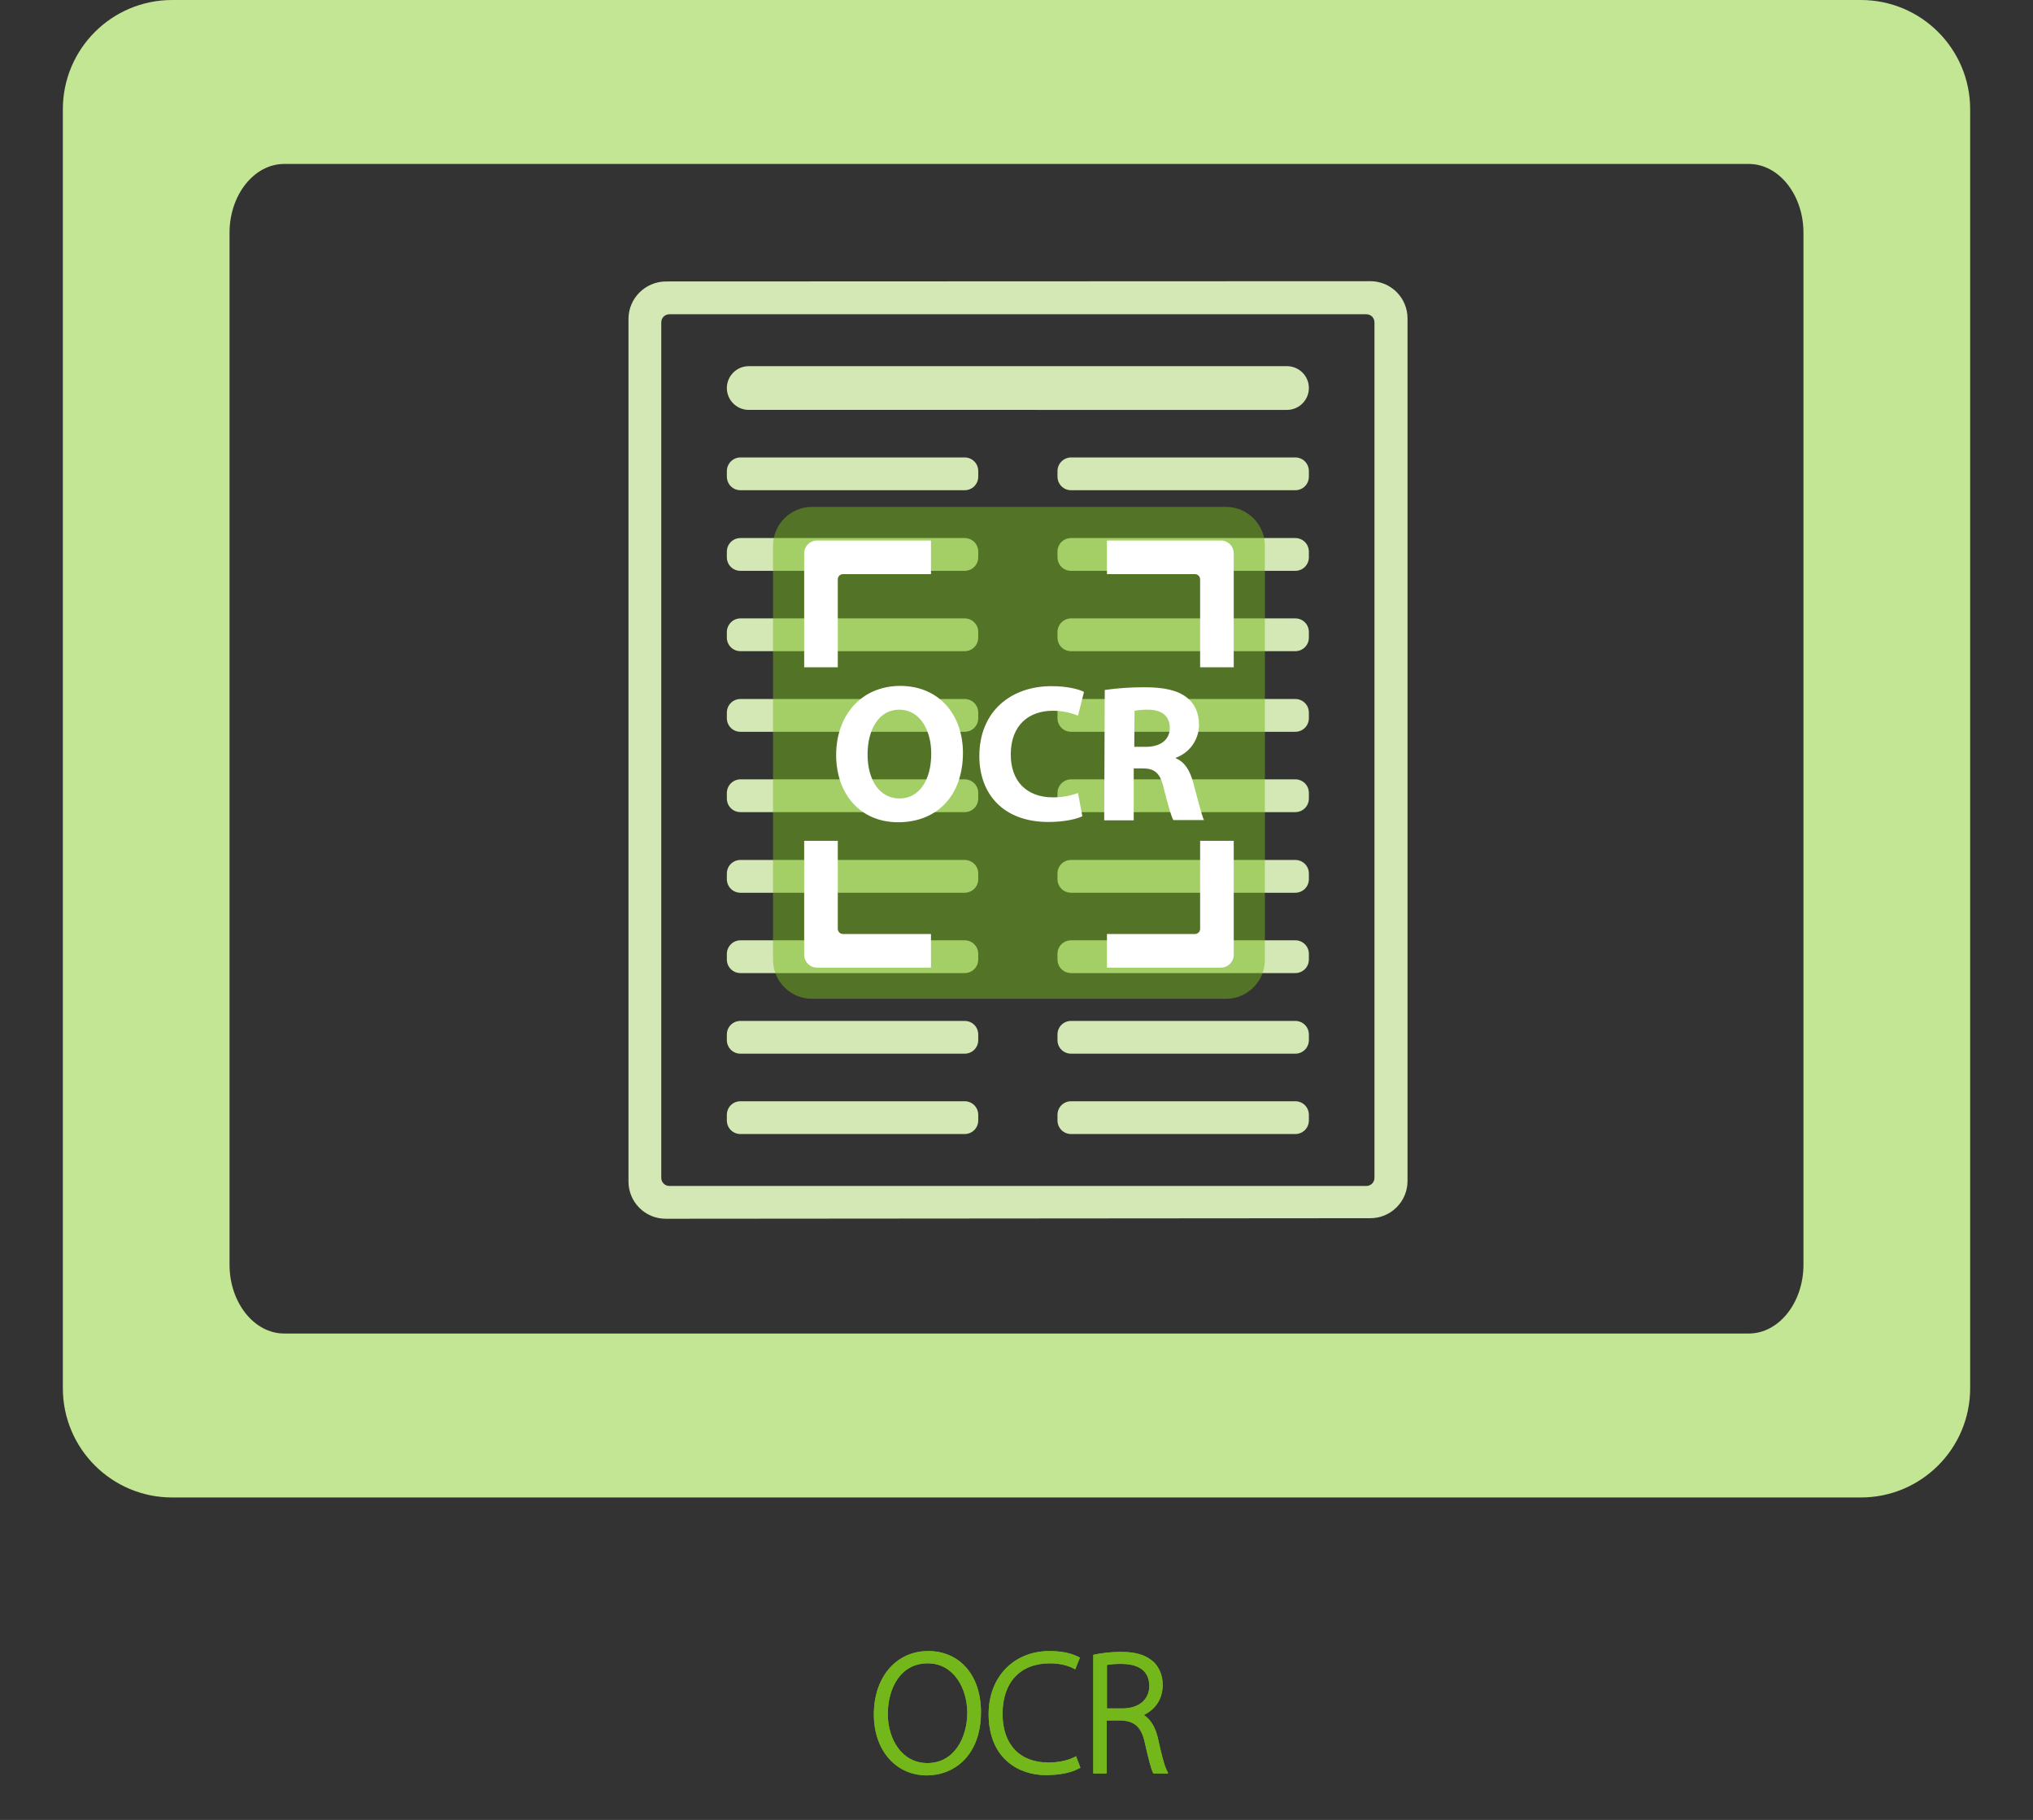
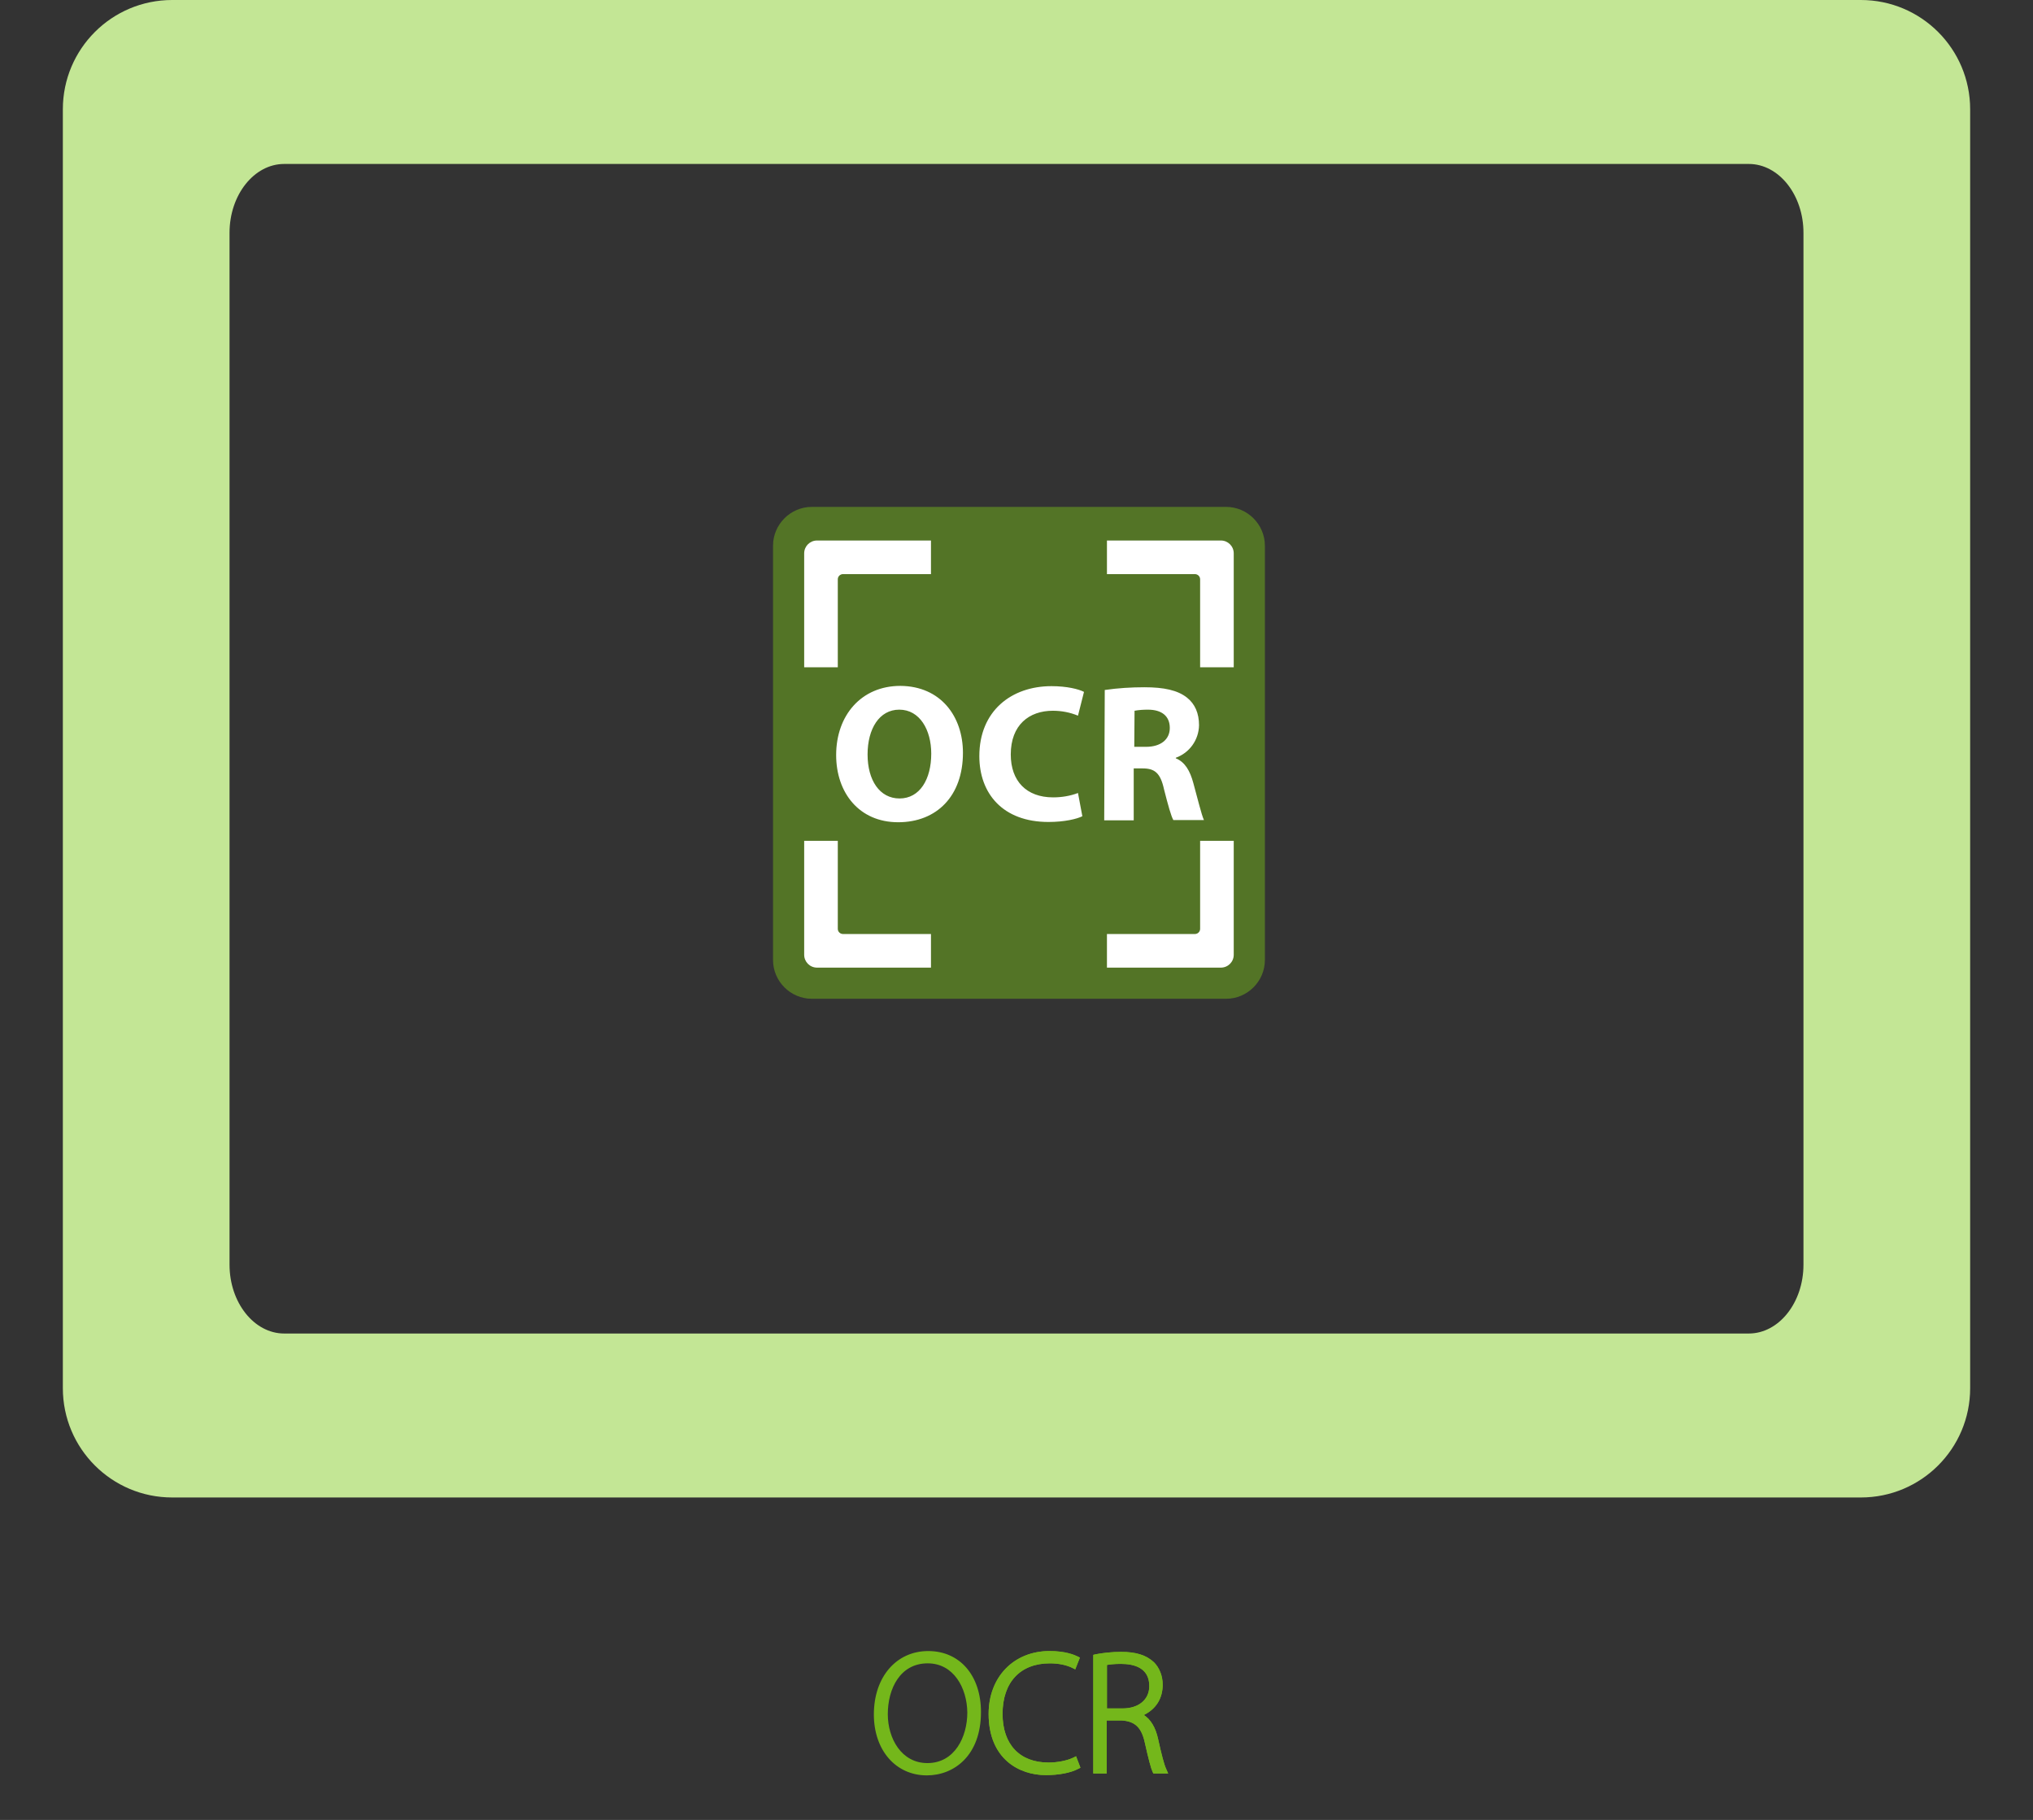
<svg xmlns="http://www.w3.org/2000/svg" version="1.1" id="AI" x="0px" y="0px" viewBox="0 0 744 666" style="enable-background:new 0 0 744 666;" xml:space="preserve">
  <rect x="0" y="0" width="744" height="666" fill="#333333" stroke="none" />
  <style type="text/css">
	.st0{fill-rule:evenodd;clip-rule:evenodd;fill:#C3E695;}
	.st1{fill-rule:evenodd;clip-rule:evenodd;fill:#D4E8B5;}
	.st2{opacity:0.5;fill:#74B71B;enable-background:new    ;}
	.st3{fill-rule:evenodd;clip-rule:evenodd;fill:#FFFFFF;}
	.st4{enable-background:new    ;}
	.st5{fill:#74B71B;}
</style>
  <path id="Box" class="st0" d="M63,0h618c22.1,0,40,17.9,40,40v468c0,22.1-17.9,40-40,40H63c-22.1,0-40-17.9-40-40V40  C23,17.9,40.9,0,63,0z M104,60h536c11,0,20,11.3,20,25.2v377.6c0,13.9-9,25.2-20,25.2H104c-11,0-20-11.3-20-25.2V85.2  C84,71.3,93,60,104,60z" />
-   <path id="File" class="st1" d="M243.6,103l257.9-0.1c7.5,0,13.6,6.1,13.6,13.6l0,0v315.7c0,7.5-6.1,13.6-13.6,13.6L243.6,446  c-7.5,0-13.6-6.1-13.6-13.6l0,0V116.7C230,109.2,236.1,103.1,243.6,103L243.6,103z M245,115h255c1.7,0,3,1.3,3,3v313  c0,1.7-1.3,3-3,3H245c-1.7,0-3-1.3-3-3V118C242,116.3,243.3,115,245,115z M271,167.4h82c2.8,0,5,2.2,5,5v2c0,2.8-2.2,5-5,5h-82  c-2.8,0-5-2.2-5-5v-2C266,169.7,268.2,167.4,271,167.4z M392,167.4h82c2.8,0,5,2.2,5,5v2c0,2.8-2.2,5-5,5h-82c-2.8,0-5-2.2-5-5v-2  C387,169.7,389.2,167.4,392,167.4z M271,196.9h82c2.8,0,5,2.2,5,5v2c0,2.8-2.2,5-5,5h-82c-2.8,0-5-2.2-5-5v-2  C266,199.1,268.2,196.9,271,196.9z M392,196.9h82c2.8,0,5,2.2,5,5v2c0,2.8-2.2,5-5,5h-82c-2.8,0-5-2.2-5-5v-2  C387,199.1,389.2,196.9,392,196.9L392,196.9L392,196.9z M271,226.3h82c2.8,0,5,2.2,5,5v2c0,2.8-2.2,5-5,5h-82c-2.8,0-5-2.2-5-5v-2  C266,228.6,268.2,226.3,271,226.3L271,226.3L271,226.3z M392,226.3h82c2.8,0,5,2.2,5,5v2c0,2.8-2.2,5-5,5h-82c-2.8,0-5-2.2-5-5v-2  C387,228.6,389.2,226.3,392,226.3L392,226.3L392,226.3z M271,255.8h82c2.8,0,5,2.2,5,5l0,0v2c0,2.8-2.2,5-5,5h-82c-2.8,0-5-2.2-5-5  v-2C266,258,268.2,255.8,271,255.8L271,255.8L271,255.8z M271,285.2h82c2.8,0,5,2.2,5,5v2c0,2.8-2.2,5-5,5h-82c-2.8,0-5-2.2-5-5v-2  C266,287.5,268.2,285.2,271,285.2L271,285.2L271,285.2z M271,314.7h82c2.8,0,5,2.2,5,5v2c0,2.8-2.2,5-5,5h-82c-2.8,0-5-2.2-5-5v-2  C266,316.9,268.2,314.7,271,314.7L271,314.7L271,314.7z M271,344.1h82c2.8,0,5,2.2,5,5v2c0,2.8-2.2,5-5,5h-82c-2.8,0-5-2.2-5-5v-2  C266,346.4,268.2,344.1,271,344.1L271,344.1L271,344.1z M271,373.6h82c2.8,0,5,2.2,5,5v2c0,2.8-2.2,5-5,5h-82c-2.8,0-5-2.2-5-5v-2  C266,375.8,268.2,373.6,271,373.6L271,373.6L271,373.6z M271,403h82c2.8,0,5,2.2,5,5v2c0,2.8-2.2,5-5,5h-82c-2.8,0-5-2.2-5-5v-2  C266,405.2,268.2,403,271,403z M274,134h197c4.4,0,8,3.6,8,8s-3.6,8-8,8H274c-4.4,0-8-3.6-8-8S269.6,134,274,134z M392,255.8h82  c2.8,0,5,2.2,5,5l0,0v2c0,2.8-2.2,5-5,5h-82c-2.8,0-5-2.2-5-5v-2C387,258,389.2,255.8,392,255.8L392,255.8z M392,285.2h82  c2.8,0,5,2.2,5,5v2c0,2.8-2.2,5-5,5h-82c-2.8,0-5-2.2-5-5v-2C387,287.5,389.2,285.2,392,285.2z M392,314.7h82c2.8,0,5,2.2,5,5v2  c0,2.8-2.2,5-5,5h-82c-2.8,0-5-2.2-5-5v-2C387,316.9,389.2,314.7,392,314.7z M392,344.1h82c2.8,0,5,2.2,5,5v2c0,2.8-2.2,5-5,5h-82  c-2.8,0-5-2.2-5-5v-2C387,346.3,389.2,344.1,392,344.1z M392,373.6h82c2.8,0,5,2.2,5,5v2c0,2.8-2.2,5-5,5h-82c-2.8,0-5-2.2-5-5v-2  C387,375.8,389.2,373.6,392,373.6z M392,403h82c2.8,0,5,2.2,5,5v2c0,2.8-2.2,5-5,5h-82c-2.8,0-5-2.2-5-5v-2  C387,405.2,389.2,403,392,403z" />
  <g id="Type-OCR">
    <path id="BG" class="st2" d="M297.1,185.5h151.6c7.8,0,14.2,6.4,14.2,14.2v151.6c0,7.8-6.4,14.2-14.2,14.2H297.1   c-7.8,0-14.2-6.4-14.2-14.2V199.7C282.9,191.9,289.3,185.5,297.1,185.5z" />
    <path id="Line" class="st3" d="M308.5,210.1c-1,0-1.9,0.8-1.9,1.9v32.2h-12.3v-41.7c0-2.6,2.1-4.7,4.7-4.7h41.7v12.3H308.5z    M437.3,210.1c1,0,1.9,0.8,1.9,1.9v32.2h12.3v-41.7c0-2.6-2.1-4.7-4.7-4.7h-41.7v12.3H437.3z M308.5,341.8c-1,0-1.9-0.8-1.9-1.9   v-32.2h-12.3v41.7c0,2.6,2.1,4.7,4.7,4.7h41.7v-12.3L308.5,341.8L308.5,341.8z M437.3,341.8c1,0,1.9-0.8,1.9-1.9v-32.2h12.3v41.7   c0,2.6-2.1,4.7-4.7,4.7h-41.7v-12.3L437.3,341.8L437.3,341.8z" />
    <path id="OCR" class="st3" d="M352.4,275.5c0,15.8-9.6,25.4-23.7,25.4c-14.3,0-22.7-10.8-22.7-24.6c0-14.5,9.2-25.3,23.5-25.3   C344.3,251.1,352.4,262.2,352.4,275.5z M317.5,276.1c0,9.4,4.4,16.1,11.7,16.1c7.4,0,11.6-7,11.6-16.4c0-8.7-4.2-16.1-11.7-16.1   C321.8,259.7,317.5,266.7,317.5,276.1L317.5,276.1z M396.1,298.7c-2,1-6.5,2.1-12.4,2.1c-16.7,0-25.3-10.4-25.3-24.1   c0-16.5,11.7-25.6,26.4-25.6c5.7,0,10,1.1,11.9,2.1l-2.2,8.7c-2.9-1.2-6-1.8-9.2-1.8c-8.7,0-15.4,5.2-15.4,16   c0,9.7,5.7,15.7,15.5,15.7c3.1,0,6.2-0.5,9.1-1.6L396.1,298.7z M404.3,252.5c4.8-0.7,9.7-1,14.5-1c7.2,0,12.2,1.1,15.6,3.8   c2.9,2.3,4.4,5.7,4.4,10.1c-0.1,5.4-3.5,10.1-8.5,11.9v0.2c3.4,1.4,5.2,4.6,6.4,9c1.5,5.4,3,11.7,3.9,13.6h-11.2   c-0.8-1.4-1.9-5.3-3.4-11.2c-1.3-6-3.4-7.7-7.8-7.7h-3.3v19h-10.8L404.3,252.5L404.3,252.5z M415.1,273.3h4.3   c5.4,0,8.7-2.7,8.7-6.9c0-4.4-3-6.7-8-6.7c-1.7,0-3.3,0.1-4.9,0.4L415.1,273.3L415.1,273.3z" />
  </g>
  <g id="Text">
    <g class="st4">
      <g>
        <path class="st5" d="M358,626.5c0,14.9-9.1,22.2-18.8,22.2c-10.4,0-18.4-8.2-18.4-21.3c0-13.8,8.3-22.2,18.9-22.2     C350.3,605.2,358,613.4,358,626.5z M323.9,627.2c0,9.5,5.5,18.9,15.5,18.9S355,637,355,626.6c0-8.9-4.9-19-15.4-19     C328.8,607.7,323.9,617.4,323.9,627.2z" />
        <path class="st5" d="M339.2,649.7c-11.4,0-19.4-9.2-19.4-22.3c0-13.7,8.2-23.2,19.9-23.2c11.6,0,19.3,9,19.3,22.3     C359,642.5,349.1,649.7,339.2,649.7z M339.7,606.2c-10.5,0-17.9,8.7-17.9,21.2c0,12,7.1,20.3,17.4,20.3c8.9,0,17.8-6.6,17.8-21.2     C357,614.4,350,606.2,339.7,606.2z M339.4,647.2c-10.8,0-16.5-10-16.5-19.9c0-10.2,5.1-20.6,16.6-20.6c10.8,0,16.4,10.1,16.4,20     C355.9,638.8,349.1,647.2,339.4,647.2z M339.5,608.7c-10.1,0-14.6,9.3-14.6,18.6c0,8.9,5,17.9,14.5,17.9c10,0,14.6-9.6,14.6-18.5     C353.9,617.7,349,608.7,339.5,608.7z" />
      </g>
      <g>
        <path class="st5" d="M394,646.5c-2.1,1.1-6.2,2.1-11.3,2.1c-10.2,0-19.9-6.5-19.9-21.4c0-12.5,8.1-22,21.3-22     c5.4,0,8.5,1.2,9.8,1.9l-1,2.5c-2.1-1.1-5.2-1.8-8.8-1.8c-11.4,0-18.3,7.4-18.3,19.5c0,11.4,6.6,18.8,17.8,18.8     c3.6,0,7.1-0.8,9.5-1.9L394,646.5z" />
        <path class="st5" d="M382.7,649.6c-9.7,0-20.9-5.9-20.9-22.4c0-13.5,9.2-23,22.3-23c5.8,0,9.1,1.4,10.3,2l0.8,0.4l-1.7,4.3     l-1-0.5c-2.2-1.1-5.1-1.7-8.3-1.7c-10.8,0-17.3,6.9-17.3,18.5c0,11.2,6.3,17.8,16.8,17.8c3.4,0,6.8-0.7,9.1-1.8l1-0.5l1.6,4.2     l-0.8,0.4C391.8,648.8,387.4,649.6,382.7,649.6z M384.1,606.2c-12.1,0-20.3,8.4-20.3,21c0,15.1,10.2,20.4,18.9,20.4     c4.5,0,8-0.8,10.1-1.6l-0.2-0.5c-2.5,1-5.7,1.6-8.9,1.6c-11.6,0-18.8-7.6-18.8-19.8c0-12.6,7.4-20.5,19.3-20.5     c3,0,5.9,0.5,8.2,1.5l0.3-0.6C391.2,607,388.4,606.2,384.1,606.2z" />
      </g>
      <g>
        <path class="st5" d="M401.1,606.4c2.6-0.6,6.2-0.9,9.1-0.9c5.5,0,8.9,1.2,11.4,3.5c1.8,1.8,2.9,4.6,2.9,7.5c0,5.7-3.4,9.3-8.2,11     v0.1c3.4,1.1,5.5,4.2,6.5,8.9c1.4,6.6,2.2,9.7,3.1,11.4h-3.1c-0.6-1.2-1.6-4.9-2.7-10.2c-1.2-6.1-3.9-8.8-9.4-9.1h-6.6V648h-2.9     L401.1,606.4L401.1,606.4z M404.1,626.2h6.7c6.5,0,10.8-3.6,10.8-9.2c0-6.4-4.8-9.1-11.4-9.1c-2.9,0-5,0.3-6.1,0.6V626.2z" />
        <path class="st5" d="M427.5,649h-5.4l-0.3-0.6c-0.6-1.3-1.5-4.7-2.8-10.5c-1.2-5.7-3.6-8-8.5-8.3H405V649h-4.9v-43.4l0.8-0.2     c2.5-0.5,6.1-0.9,9.3-0.9c5.6,0,9.3,1.2,12.1,3.8c2,2,3.2,5,3.2,8.2c0,5-2.4,8.9-6.9,11.1c2.5,1.6,4.3,4.6,5.2,8.7     c1.3,5.9,2.2,9.4,3,11.1L427.5,649z M423.4,647h0.9c-0.7-1.8-1.4-4.8-2.6-10.2c-1-4.5-2.9-7.3-5.8-8.2l-0.7-0.2v-1.6l0.7-0.2     c3.5-1.2,7.6-3.9,7.6-10.1c0-2.6-1-5.2-2.6-6.8c-2.3-2.2-5.6-3.2-10.7-3.2c-2.7,0-5.8,0.3-8.1,0.7V647h0.9v-19.3h7.6     c5.9,0.3,9,3.2,10.4,9.9C422.2,643.2,423,645.8,423.4,647z M410.8,627.2h-7.7v-19.5l0.8-0.2c0.6-0.1,2.8-0.6,6.3-0.6     c8,0,12.4,3.6,12.4,10.1C422.5,623.2,417.8,627.2,410.8,627.2z M405.1,625.2h5.7c5.9,0,9.8-3.2,9.8-8.2c0-6.7-5.6-8.1-10.4-8.1     c-2.4,0-4.1,0.2-5.1,0.4V625.2z" />
      </g>
    </g>
    <g class="st4">
      <g>
        <path class="st5" d="M358,626.5c0,14.9-9.1,22.2-18.8,22.2c-10.4,0-18.4-8.2-18.4-21.3c0-13.8,8.3-22.2,18.9-22.2     C350.3,605.2,358,613.4,358,626.5z M323.9,627.2c0,9.5,5.5,18.9,15.5,18.9S355,637,355,626.6c0-8.9-4.9-19-15.4-19     C328.8,607.7,323.9,617.4,323.9,627.2z" />
-         <path class="st5" d="M339.2,649.7c-11.4,0-19.4-9.2-19.4-22.3c0-13.7,8.2-23.2,19.9-23.2c11.6,0,19.3,9,19.3,22.3     C359,642.5,349.1,649.7,339.2,649.7z M339.7,606.2c-10.5,0-17.9,8.7-17.9,21.2c0,12,7.1,20.3,17.4,20.3c8.9,0,17.8-6.6,17.8-21.2     C357,614.4,350,606.2,339.7,606.2z M339.4,647.2c-10.8,0-16.5-10-16.5-19.9c0-10.2,5.1-20.6,16.6-20.6c10.8,0,16.4,10.1,16.4,20     C355.9,638.8,349.1,647.2,339.4,647.2z M339.5,608.7c-10.1,0-14.6,9.3-14.6,18.6c0,8.9,5,17.9,14.5,17.9c10,0,14.6-9.6,14.6-18.5     C353.9,617.7,349,608.7,339.5,608.7z" />
      </g>
      <g>
        <path class="st5" d="M394,646.5c-2.1,1.1-6.2,2.1-11.3,2.1c-10.2,0-19.9-6.5-19.9-21.4c0-12.5,8.1-22,21.3-22     c5.4,0,8.5,1.2,9.8,1.9l-1,2.5c-2.1-1.1-5.2-1.8-8.8-1.8c-11.4,0-18.3,7.4-18.3,19.5c0,11.4,6.6,18.8,17.8,18.8     c3.6,0,7.1-0.8,9.5-1.9L394,646.5z" />
        <path class="st5" d="M382.7,649.6c-9.7,0-20.9-5.9-20.9-22.4c0-13.5,9.2-23,22.3-23c5.8,0,9.1,1.4,10.3,2l0.8,0.4l-1.7,4.3     l-1-0.5c-2.2-1.1-5.1-1.7-8.3-1.7c-10.8,0-17.3,6.9-17.3,18.5c0,11.2,6.3,17.8,16.8,17.8c3.4,0,6.8-0.7,9.1-1.8l1-0.5l1.6,4.2     l-0.8,0.4C391.8,648.8,387.4,649.6,382.7,649.6z M384.1,606.2c-12.1,0-20.3,8.4-20.3,21c0,15.1,10.2,20.4,18.9,20.4     c4.5,0,8-0.8,10.1-1.6l-0.2-0.5c-2.5,1-5.7,1.6-8.9,1.6c-11.6,0-18.8-7.6-18.8-19.8c0-12.6,7.4-20.5,19.3-20.5     c3,0,5.9,0.5,8.2,1.5l0.3-0.6C391.2,607,388.4,606.2,384.1,606.2z" />
      </g>
      <g>
        <path class="st5" d="M401.1,606.4c2.6-0.6,6.2-0.9,9.1-0.9c5.5,0,8.9,1.2,11.4,3.5c1.8,1.8,2.9,4.6,2.9,7.5c0,5.7-3.4,9.3-8.2,11     v0.1c3.4,1.1,5.5,4.2,6.5,8.9c1.4,6.6,2.2,9.7,3.1,11.4h-3.1c-0.6-1.2-1.6-4.9-2.7-10.2c-1.2-6.1-3.9-8.8-9.4-9.1h-6.6V648h-2.9     L401.1,606.4L401.1,606.4z M404.1,626.2h6.7c6.5,0,10.8-3.6,10.8-9.2c0-6.4-4.8-9.1-11.4-9.1c-2.9,0-5,0.3-6.1,0.6V626.2z" />
        <path class="st5" d="M427.5,649h-5.4l-0.3-0.6c-0.6-1.3-1.5-4.7-2.8-10.5c-1.2-5.7-3.6-8-8.5-8.3H405V649h-4.9v-43.4l0.8-0.2     c2.5-0.5,6.1-0.9,9.3-0.9c5.6,0,9.3,1.2,12.1,3.8c2,2,3.2,5,3.2,8.2c0,5-2.4,8.9-6.9,11.1c2.5,1.6,4.3,4.6,5.2,8.7     c1.3,5.9,2.2,9.4,3,11.1L427.5,649z M423.4,647h0.9c-0.7-1.8-1.4-4.8-2.6-10.2c-1-4.5-2.9-7.3-5.8-8.2l-0.7-0.2v-1.6l0.7-0.2     c3.5-1.2,7.6-3.9,7.6-10.1c0-2.6-1-5.2-2.6-6.8c-2.3-2.2-5.6-3.2-10.7-3.2c-2.7,0-5.8,0.3-8.1,0.7V647h0.9v-19.3h7.6     c5.9,0.3,9,3.2,10.4,9.9C422.2,643.2,423,645.8,423.4,647z M410.8,627.2h-7.7v-19.5l0.8-0.2c0.6-0.1,2.8-0.6,6.3-0.6     c8,0,12.4,3.6,12.4,10.1C422.5,623.2,417.8,627.2,410.8,627.2z M405.1,625.2h5.7c5.9,0,9.8-3.2,9.8-8.2c0-6.7-5.6-8.1-10.4-8.1     c-2.4,0-4.1,0.2-5.1,0.4V625.2z" />
      </g>
    </g>
  </g>
</svg>